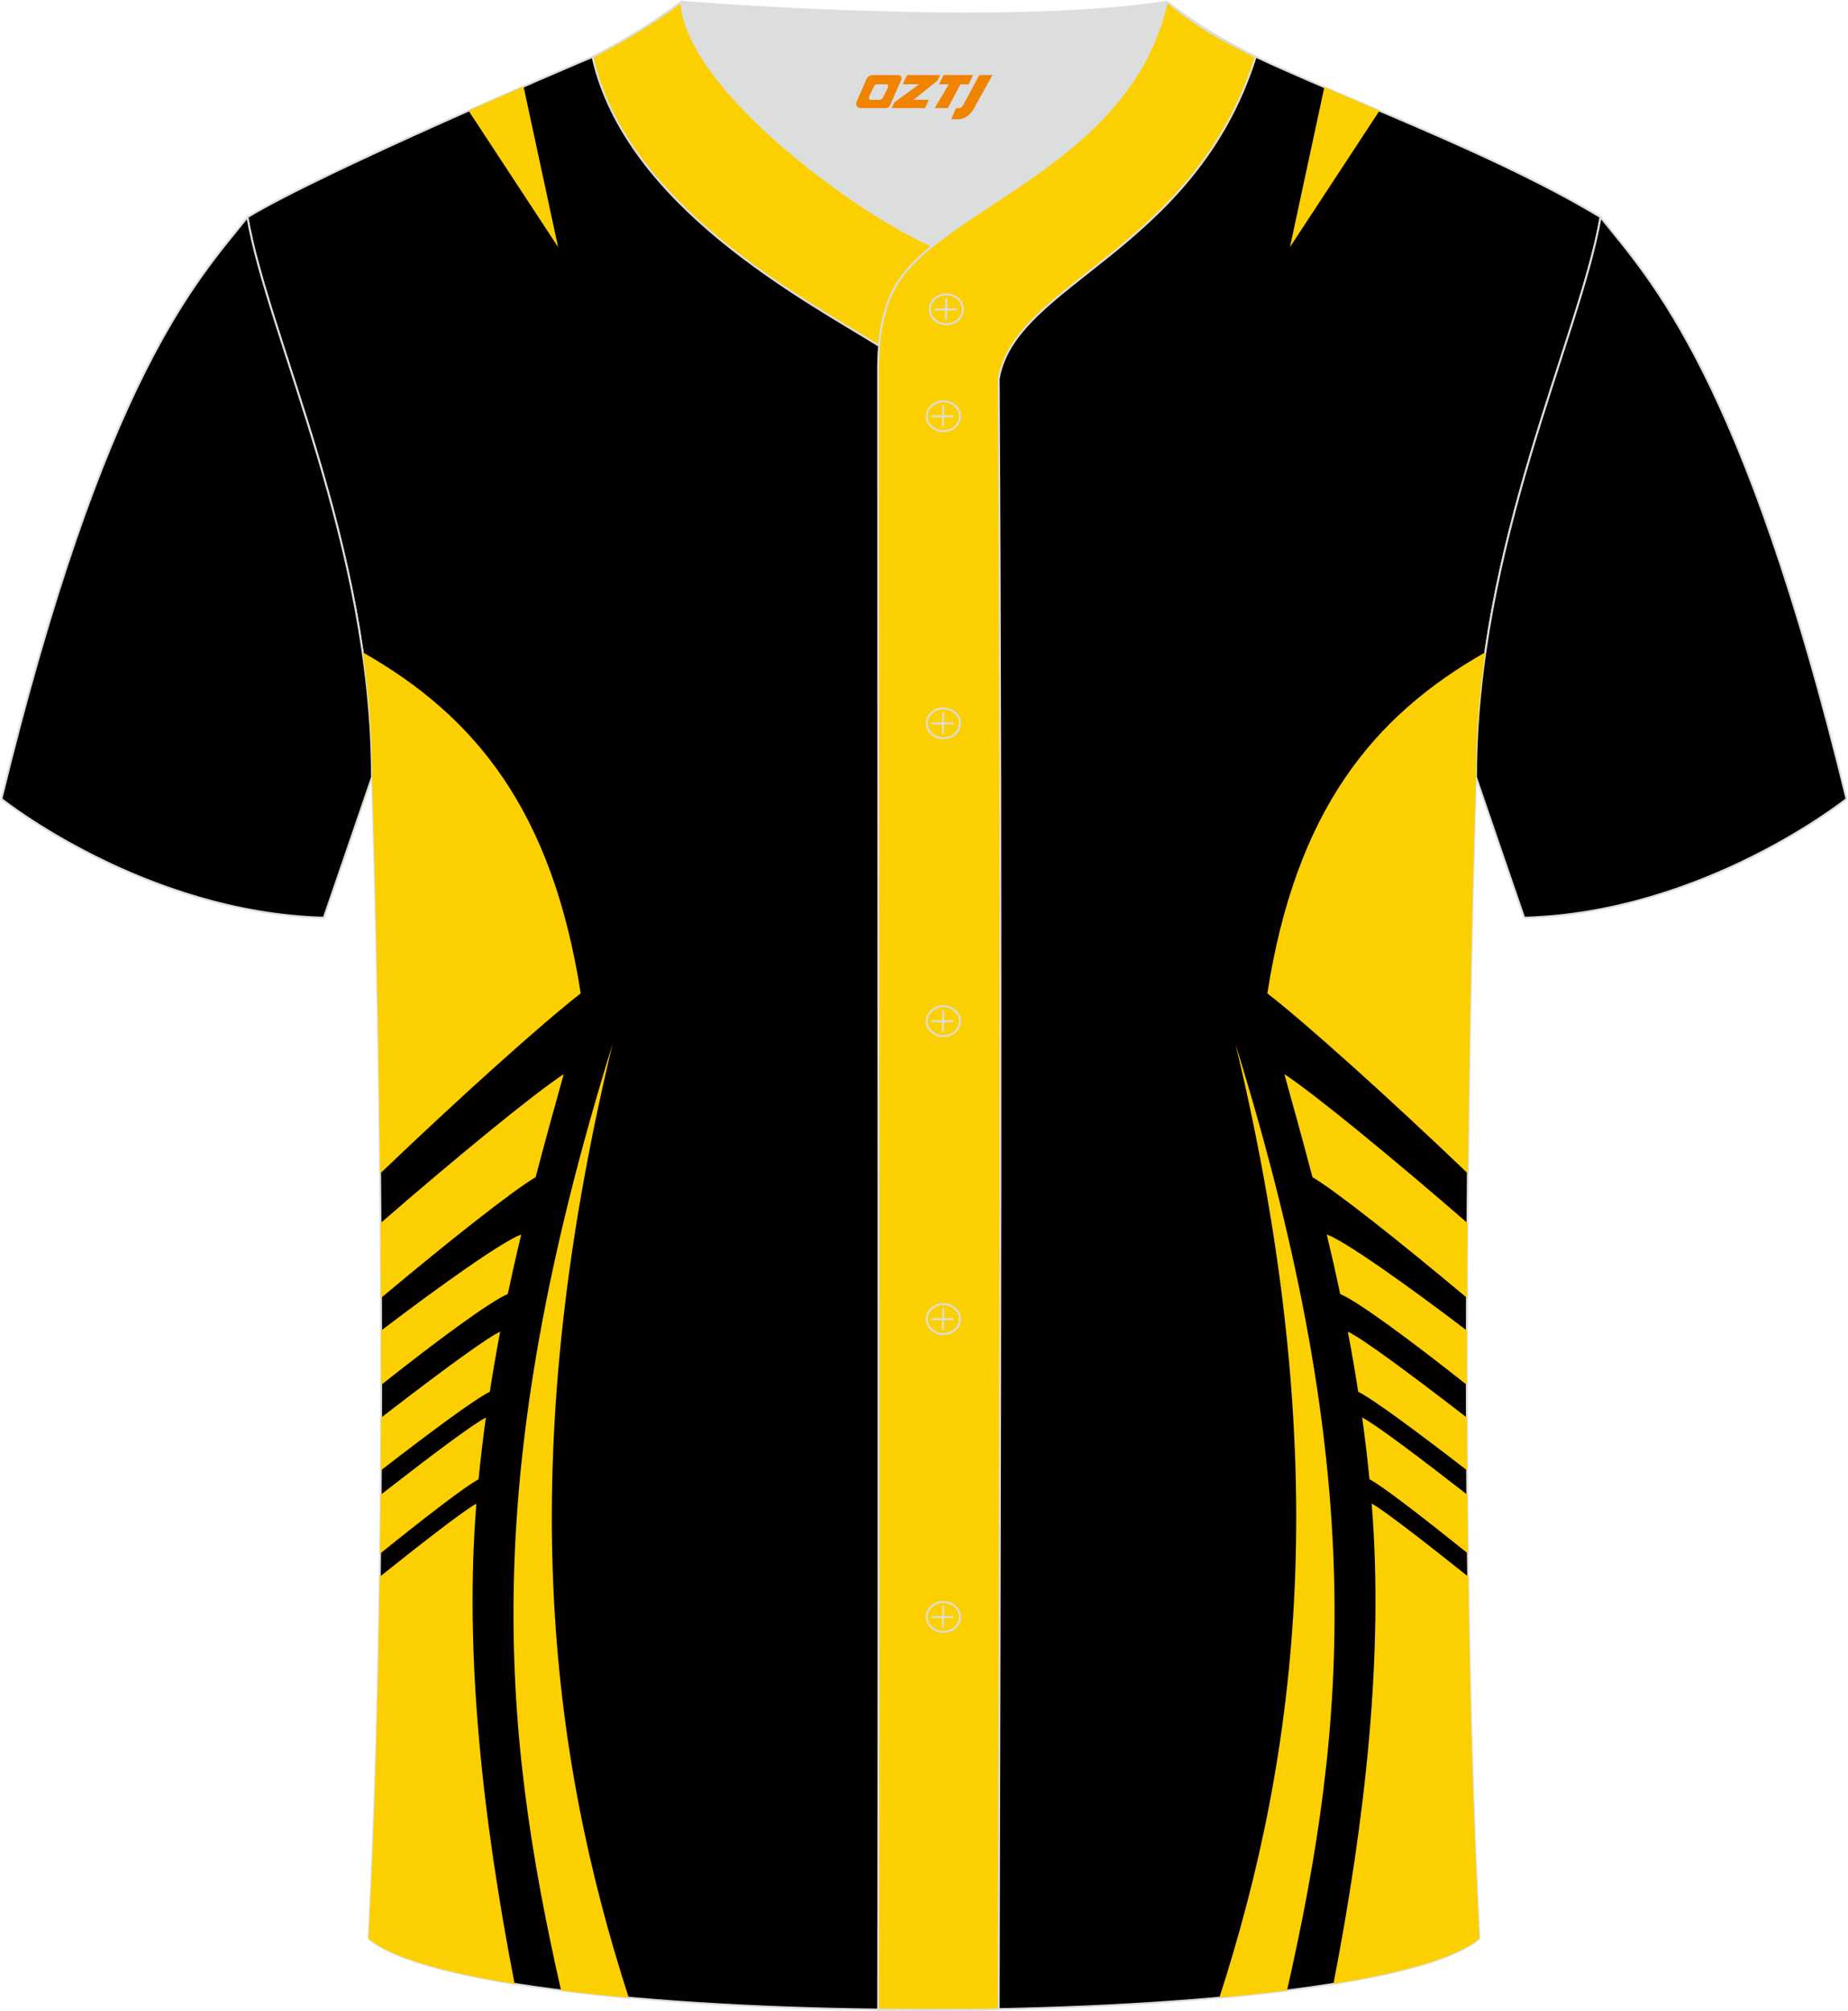
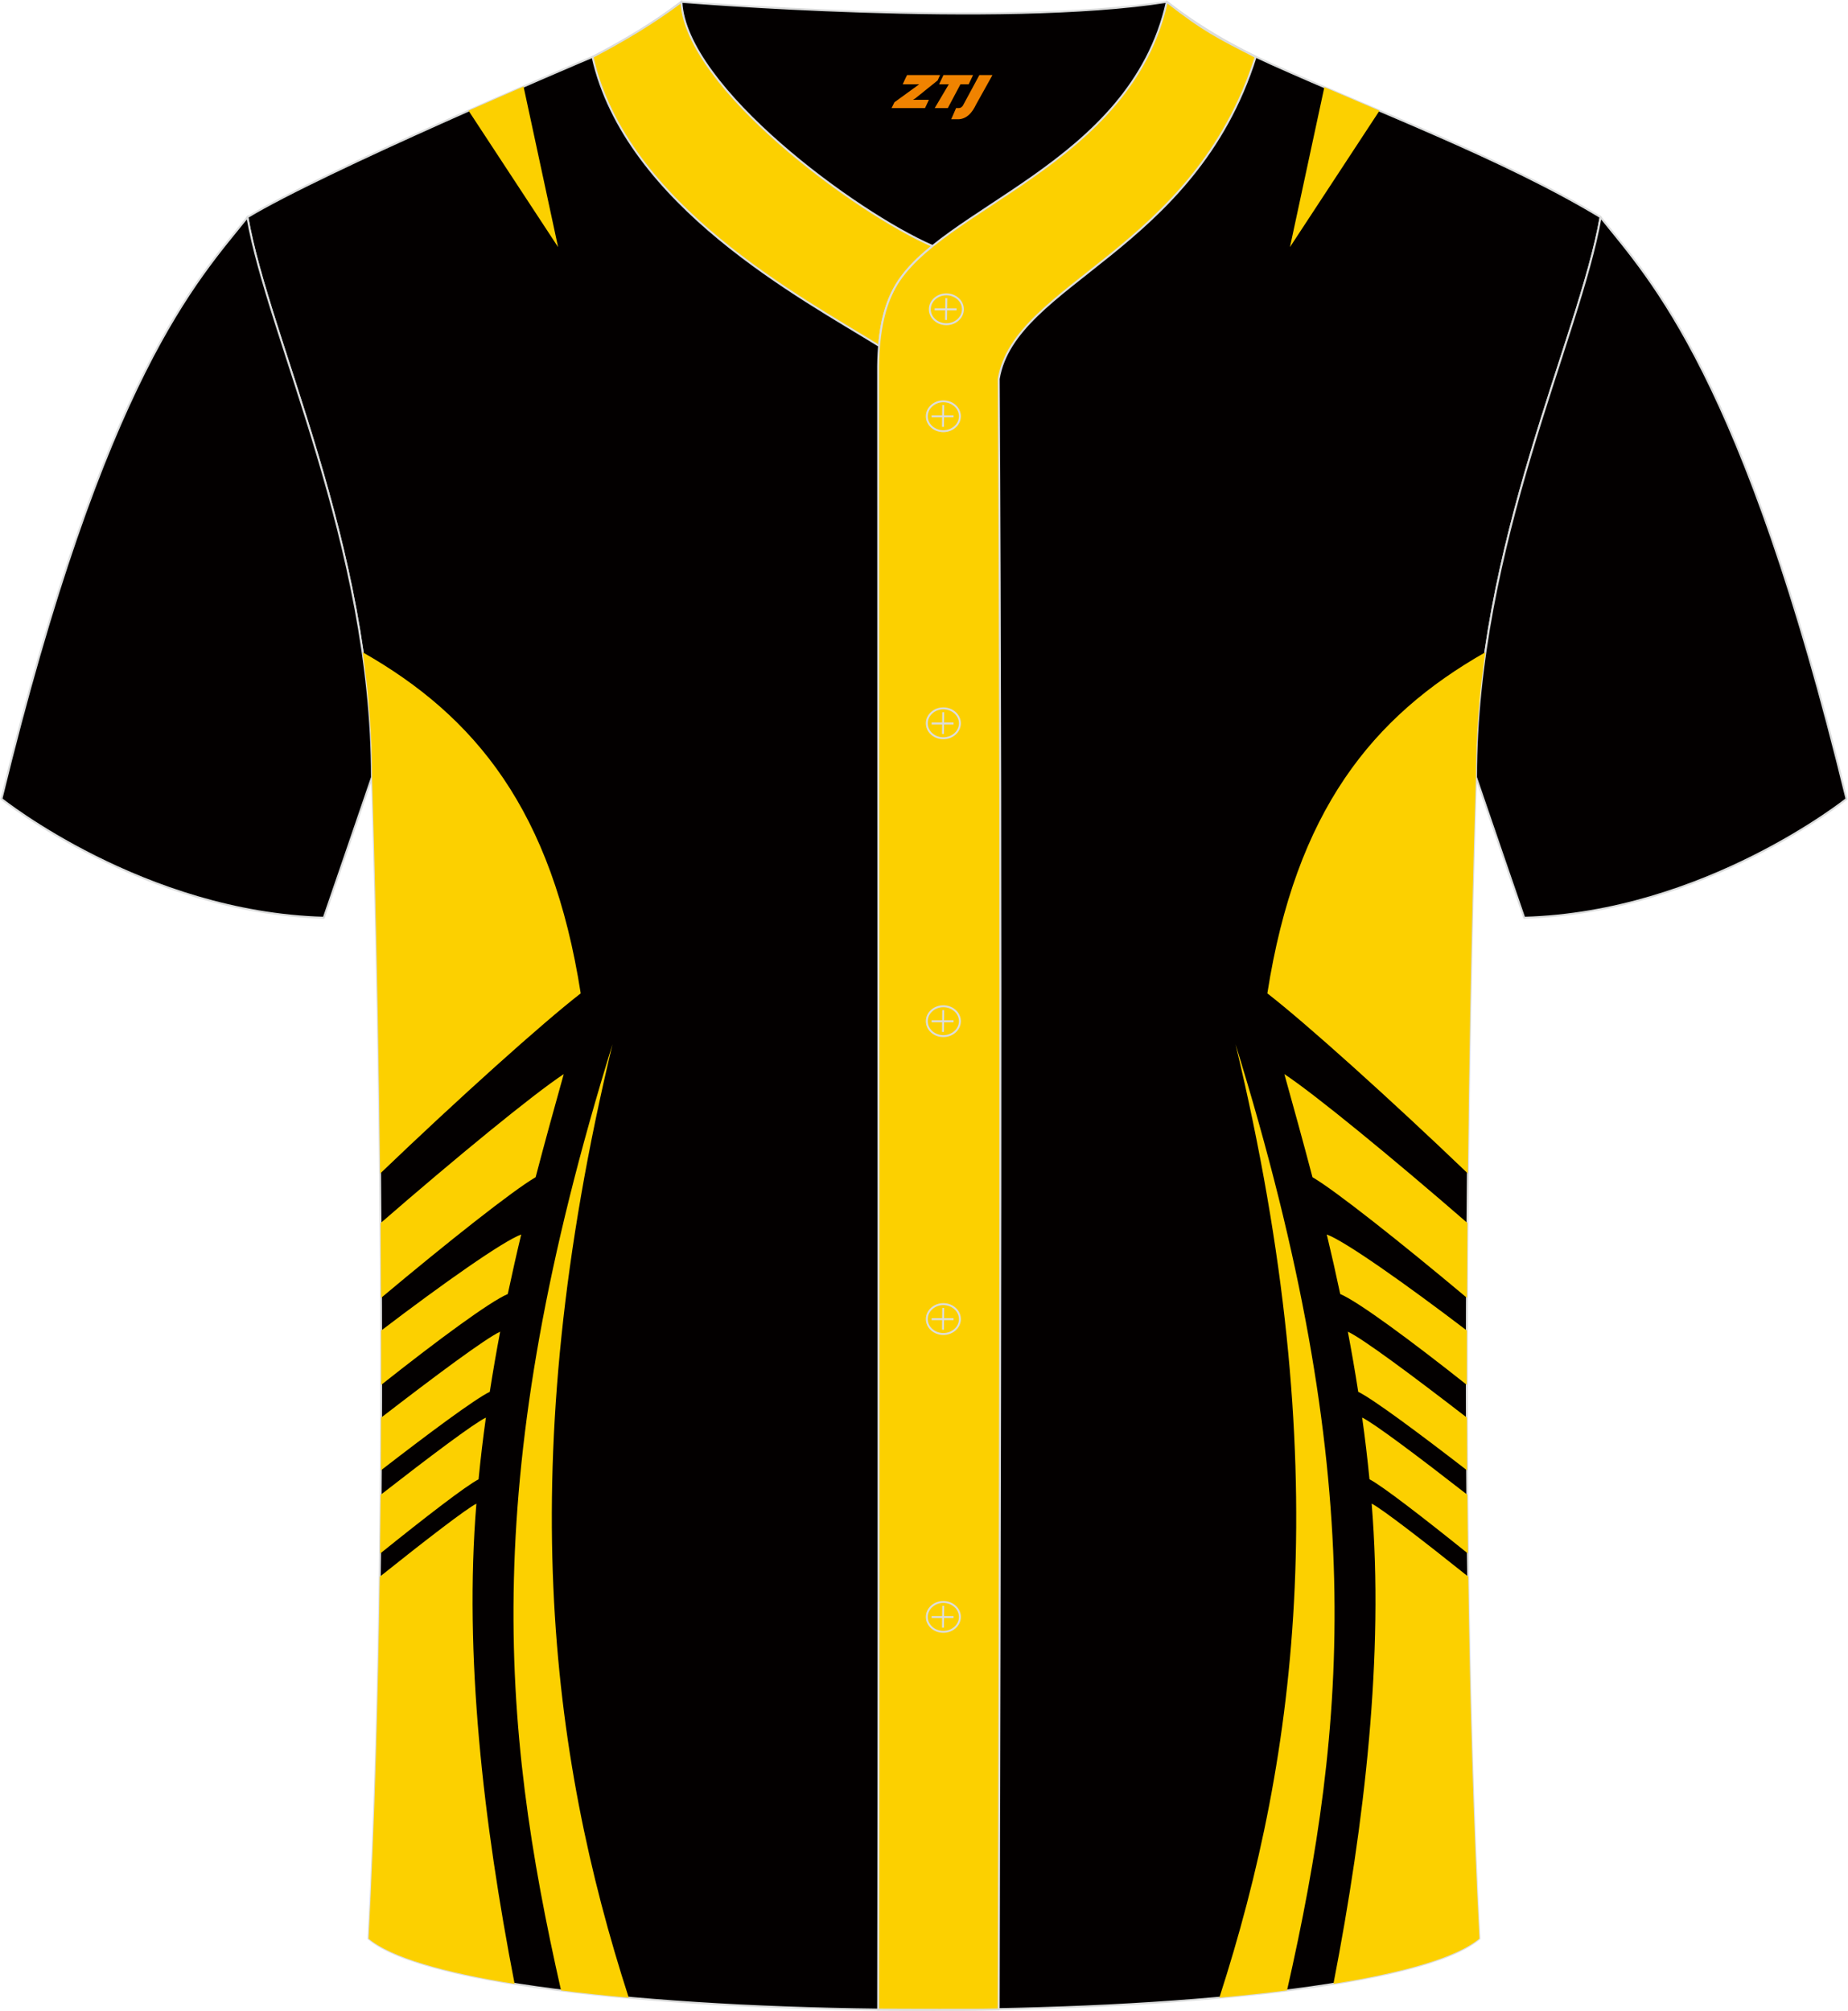
<svg xmlns="http://www.w3.org/2000/svg" version="1.1" id="_x37C_" x="0px" y="0px" width="380.86px" height="414.34px" viewBox="0 0 380.86 414.34" enable-background="new 0 0 380.86 414.34" xml:space="preserve">
  <path fill-rule="evenodd" clip-rule="evenodd" fill="#030000" stroke="#DCDDDD" stroke-width="0.401" stroke-miterlimit="22.941" d="  M75.96,399.46c5.39-101.7,0.7-239.32,0.7-239.32c0-47.95-21.38-90.55-25.67-115.39c15.81-9.55,66.91-31.25,71.11-33.03  c6.39-2.7,12.79-7.19,18.33-11.35c0,0,65.6,5.42,100.06,0c6.46,5.04,13.95,9.4,21.46,12.78c21.9,9.84,48.17,19.67,67.92,31.6  c-4.3,24.84-25.68,67.44-25.68,115.39c0,0-4.69,137.61,0.7,239.32C281.68,419.03,99.19,419.03,75.96,399.46z" />
  <path fill-rule="evenodd" clip-rule="evenodd" fill="#030000" stroke="#DCDDDD" stroke-width="0.401" stroke-miterlimit="22.941" d="  M329.87,44.77c10.27,12.85,29.45,32.53,50.69,119.85c0,0-29.28,23.45-66.43,24.48c0,0-7.19-20.88-9.93-28.94  C304.2,112.21,325.57,69.61,329.87,44.77z" />
  <path fill-rule="evenodd" clip-rule="evenodd" fill="#030000" stroke="#DCDDDD" stroke-width="0.401" stroke-miterlimit="22.941" d="  M50.99,44.77C40.72,57.62,21.54,77.3,0.3,164.62c0,0,29.28,23.45,66.43,24.48c0,0,7.19-20.88,9.93-28.94  C76.66,112.21,55.29,69.61,50.99,44.77z" />
  <g>
    <path fill-rule="evenodd" clip-rule="evenodd" fill="#FCD000" d="M272.94,17.96l-7.09,32.96l18.45-28.11   C280.48,21.18,276.68,19.56,272.94,17.96z" />
    <g>
      <path fill-rule="evenodd" clip-rule="evenodd" fill="#FCD000" d="M254.64,215.19c27.55,88.83,23.09,139.8,10.61,194.94    c-4.42,0.56-9.09,1.05-13.95,1.5C267.51,361.48,275.39,301.59,254.64,215.19z" />
      <path fill-rule="evenodd" clip-rule="evenodd" fill="#FCD000" d="M274.81,408.78c6.49-33.5,10.43-67.86,7.88-98.95    c1.96,0.96,10.39,7.45,19.9,15.04c0.35,25.35,1.06,50.93,2.31,74.58C300.3,403.32,289.43,406.43,274.81,408.78L274.81,408.78z     M306.11,134.41c-1.2,8.35-1.92,16.94-1.92,25.73c0,0-1.18,34.48-1.67,81.67c-16.02-15.35-33.42-31-41.33-37.12    C267.06,167.1,282.82,147.65,306.11,134.41L306.11,134.41z M302.43,252.01c-15.39-13.36-31.55-26.62-37.73-30.68    c1.87,6.74,3.85,13.83,5.79,21.24c4.6,2.66,18.25,13.47,31.85,24.87C302.36,262.2,302.39,257.05,302.43,252.01L302.43,252.01z     M302.31,274.17c-0.01,3.69-0.01,7.42-0.01,11.19c-11.46-9.09-22.42-17.18-26.09-18.72c-0.88-4.17-1.81-8.28-2.77-12.27    C277.17,255.73,289.58,264.47,302.31,274.17L302.31,274.17z M302.32,292.11c-11.14-8.6-21.56-16.36-24.54-17.71    c0.77,4.04,1.49,8.18,2.14,12.39c3.03,1.48,12.35,8.39,22.44,16.19C302.35,299.34,302.33,295.71,302.32,292.11L302.32,292.11z     M302.41,308c-10.05-7.83-19.18-14.69-21.68-15.91c0.58,4.15,1.09,8.4,1.51,12.72c2.6,1.34,10.99,7.82,20.3,15.31    C302.48,316.07,302.44,312.02,302.41,308z" />
    </g>
    <path fill-rule="evenodd" clip-rule="evenodd" fill="#FCD000" d="M107.9,17.83l7.12,33.09L96.56,22.8   C100.62,21.01,104.47,19.32,107.9,17.83z" />
    <g>
      <path fill-rule="evenodd" clip-rule="evenodd" fill="#FCD000" d="M126.23,215.19c-27.55,88.84-23.09,139.81-10.6,194.95    c4.42,0.56,9.09,1.05,13.95,1.49C113.36,361.48,105.48,301.59,126.23,215.19z" />
      <path fill-rule="evenodd" clip-rule="evenodd" fill="#FCD000" d="M106.06,408.79c-6.49-33.5-10.43-67.86-7.88-98.95    c-1.96,0.96-10.4,7.45-19.91,15.05c-0.35,25.35-1.06,50.93-2.31,74.58C80.56,403.33,91.43,406.44,106.06,408.79L106.06,408.79z     M78.33,320.13c0.05-4.05,0.09-8.1,0.12-12.12c10.06-7.83,19.19-14.7,21.69-15.91c-0.58,4.15-1.09,8.4-1.51,12.72    C96.04,306.15,87.65,312.63,78.33,320.13L78.33,320.13z M78.49,302.98c10.1-7.81,19.41-14.72,22.45-16.19    c0.66-4.21,1.37-8.35,2.14-12.39c-2.97,1.35-13.41,9.13-24.55,17.72C78.53,295.72,78.51,299.34,78.49,302.98L78.49,302.98z     M78.55,285.37c0-3.76,0-7.5-0.01-11.19c12.74-9.7,25.15-18.45,28.88-19.81c-0.96,3.99-1.88,8.1-2.77,12.27    C100.99,268.17,90.02,276.28,78.55,285.37L78.55,285.37z M78.52,267.45c13.61-11.41,27.26-22.21,31.87-24.88    c1.94-7.42,3.91-14.51,5.79-21.24c-6.19,4.06-22.35,17.32-37.74,30.69C78.47,257.06,78.5,262.21,78.52,267.45L78.52,267.45z     M78.34,241.82c-0.5-47.2-1.67-81.67-1.67-81.67c0-8.79-0.72-17.39-1.92-25.74c23.31,13.24,39.06,32.68,44.93,70.28    C111.76,210.82,94.36,226.47,78.34,241.82z" />
    </g>
  </g>
  <path fill-rule="evenodd" clip-rule="evenodd" fill="#FCD000" stroke="#DCDDDD" stroke-width="0.401" stroke-miterlimit="22.941" d="  M140.43,0.39c-5.89,4.42-11.79,7.91-18.31,11.34c6.83,30.53,43.27,49.76,59.05,59.53c0.43-5.17,1.57-9.01,3.21-11.95  c1.67-3.07,4.41-5.86,7.81-8.62C176.39,43.84,141.31,18.03,140.43,0.39z" />
-   <path fill-rule="evenodd" clip-rule="evenodd" fill="#DCDDDD" d="M192.2,50.69c14.82-11.99,42.17-22.84,48.28-50.3  c-34.45,5.42-100.06,0-100.06,0C141.31,18.03,176.4,43.85,192.2,50.69z" />
  <path fill-rule="evenodd" clip-rule="evenodd" fill="#FCD000" stroke="#DCDDDD" stroke-width="0.401" stroke-miterlimit="22.941" d="  M258.78,11.73c-7.76-3.99-10.65-5.36-18.3-11.34c-7.51,33.75-47.1,42.43-56.1,58.92c-2.05,3.7-3.32,8.78-3.4,16.14  c0,112.91,0.19,225.72,0,338.63c8.38,0,16.46,0.13,24.84-0.03c0.26-111.91,0.66-224.07,0.01-335.96  C209.12,58.26,246.09,51.89,258.78,11.73z" />
  <path fill="none" stroke="#DCDDDD" stroke-width="0.401" stroke-miterlimit="22.941" d="M195.04,66.81c1.87,0,3.41-1.38,3.41-3.08  c0-1.7-1.54-3.08-3.41-3.08c-1.87,0-3.41,1.38-3.41,3.08C191.63,65.44,193.17,66.81,195.04,66.81z" />
  <line fill="none" stroke="#DCDDDD" stroke-width="0.401" stroke-miterlimit="22.941" x1="195.03" y1="61.44" x2="194.97" y2="65.93" />
  <line fill="none" stroke="#DCDDDD" stroke-width="0.401" stroke-miterlimit="22.941" x1="192.62" y1="63.75" x2="197.15" y2="63.75" />
  <path fill="none" stroke="#DCDDDD" stroke-width="0.401" stroke-miterlimit="22.941" d="M194.42,88.85c1.87,0,3.41-1.38,3.41-3.08  c0-1.69-1.54-3.08-3.41-3.08c-1.87,0-3.41,1.38-3.41,3.08C191,87.47,192.53,88.85,194.42,88.85z" />
  <line fill="none" stroke="#DCDDDD" stroke-width="0.401" stroke-miterlimit="22.941" x1="194.39" y1="83.47" x2="194.34" y2="87.96" />
  <line fill="none" stroke="#DCDDDD" stroke-width="0.401" stroke-miterlimit="22.941" x1="192" y1="85.78" x2="196.52" y2="85.78" />
  <path fill="none" stroke="#DCDDDD" stroke-width="0.401" stroke-miterlimit="22.941" d="M194.42,152.12  c1.87,0,3.41-1.38,3.41-3.08c0-1.69-1.54-3.08-3.41-3.08c-1.87,0-3.41,1.38-3.41,3.08C191,150.74,192.53,152.12,194.42,152.12z" />
  <line fill="none" stroke="#DCDDDD" stroke-width="0.401" stroke-miterlimit="22.941" x1="194.39" y1="146.76" x2="194.34" y2="151.24" />
  <line fill="none" stroke="#DCDDDD" stroke-width="0.401" stroke-miterlimit="22.941" x1="192" y1="149.07" x2="196.52" y2="149.07" />
  <path fill="none" stroke="#DCDDDD" stroke-width="0.401" stroke-miterlimit="22.941" d="M194.42,213.5c1.87,0,3.41-1.38,3.41-3.08  c0-1.69-1.54-3.08-3.41-3.08c-1.87,0-3.41,1.37-3.41,3.08C191,212.12,192.53,213.5,194.42,213.5z" />
  <line fill="none" stroke="#DCDDDD" stroke-width="0.401" stroke-miterlimit="22.941" x1="194.39" y1="208.14" x2="194.34" y2="212.63" />
  <line fill="none" stroke="#DCDDDD" stroke-width="0.401" stroke-miterlimit="22.941" x1="192" y1="210.44" x2="196.52" y2="210.44" />
  <path fill="none" stroke="#DCDDDD" stroke-width="0.401" stroke-miterlimit="22.941" d="M194.42,274.88  c1.87,0,3.41-1.37,3.41-3.08c0-1.69-1.54-3.08-3.41-3.08c-1.87,0-3.41,1.38-3.41,3.08C191,273.49,192.53,274.88,194.42,274.88z" />
  <line fill="none" stroke="#DCDDDD" stroke-width="0.401" stroke-miterlimit="22.941" x1="194.39" y1="269.52" x2="194.34" y2="274" />
  <line fill="none" stroke="#DCDDDD" stroke-width="0.401" stroke-miterlimit="22.941" x1="192" y1="271.82" x2="196.52" y2="271.82" />
  <path fill="none" stroke="#DCDDDD" stroke-width="0.401" stroke-miterlimit="22.941" d="M194.42,336.25  c1.87,0,3.41-1.38,3.41-3.08c0-1.69-1.54-3.08-3.41-3.08c-1.87,0-3.41,1.38-3.41,3.08C191,334.87,192.53,336.25,194.42,336.25z" />
  <line fill="none" stroke="#DCDDDD" stroke-width="0.401" stroke-miterlimit="22.941" x1="194.39" y1="330.89" x2="194.34" y2="335.38" />
  <line fill="none" stroke="#DCDDDD" stroke-width="0.401" stroke-miterlimit="22.941" x1="192" y1="333.2" x2="196.52" y2="333.2" />
  <g>
    <path fill="#F08300" d="M201.84,15.47l-3.4,6.3c-0.2,0.3-0.5,0.5-0.8,0.5h-0.6l-1,2.3h1.2c2,0.1,3.2-1.5,3.9-3L204.54,15.47h-2.5L201.84,15.47z" />
    <polygon fill="#F08300" points="194.64,15.47 ,200.54,15.47 ,199.64,17.37 ,197.94,17.37 ,195.34,22.27 ,192.64,22.27 ,195.54,17.37 ,193.54,17.37 ,194.44,15.47" />
    <polygon fill="#F08300" points="188.64,20.57 ,188.14,20.57 ,188.64,20.27 ,193.24,16.57 ,193.74,15.47 ,186.94,15.47 ,186.64,16.07 ,186.04,17.37 ,188.84,17.37 ,189.44,17.37 ,184.34,21.07    ,183.74,22.27 ,190.34,22.27 ,190.64,22.27 ,191.44,20.57" />
-     <path fill="#F08300" d="M185.14,15.47H179.84C179.34,15.47,178.84,15.77,178.64,16.17L176.54,20.97C176.24,21.57,176.64,22.27,177.34,22.27h5.2c0.4,0,0.7-0.2,0.9-0.6L185.74,16.47C185.94,15.97,185.64,15.47,185.14,15.47z M183.04,17.97L181.94,20.17C181.74,20.47,181.44,20.57,181.34,20.57l-1.8,0C179.34,20.57,178.94,20.47,179.14,19.87l1-2.1c0.1-0.3,0.4-0.4,0.7-0.4h1.9   C182.94,17.37,183.14,17.67,183.04,17.97z" />
  </g>
</svg>